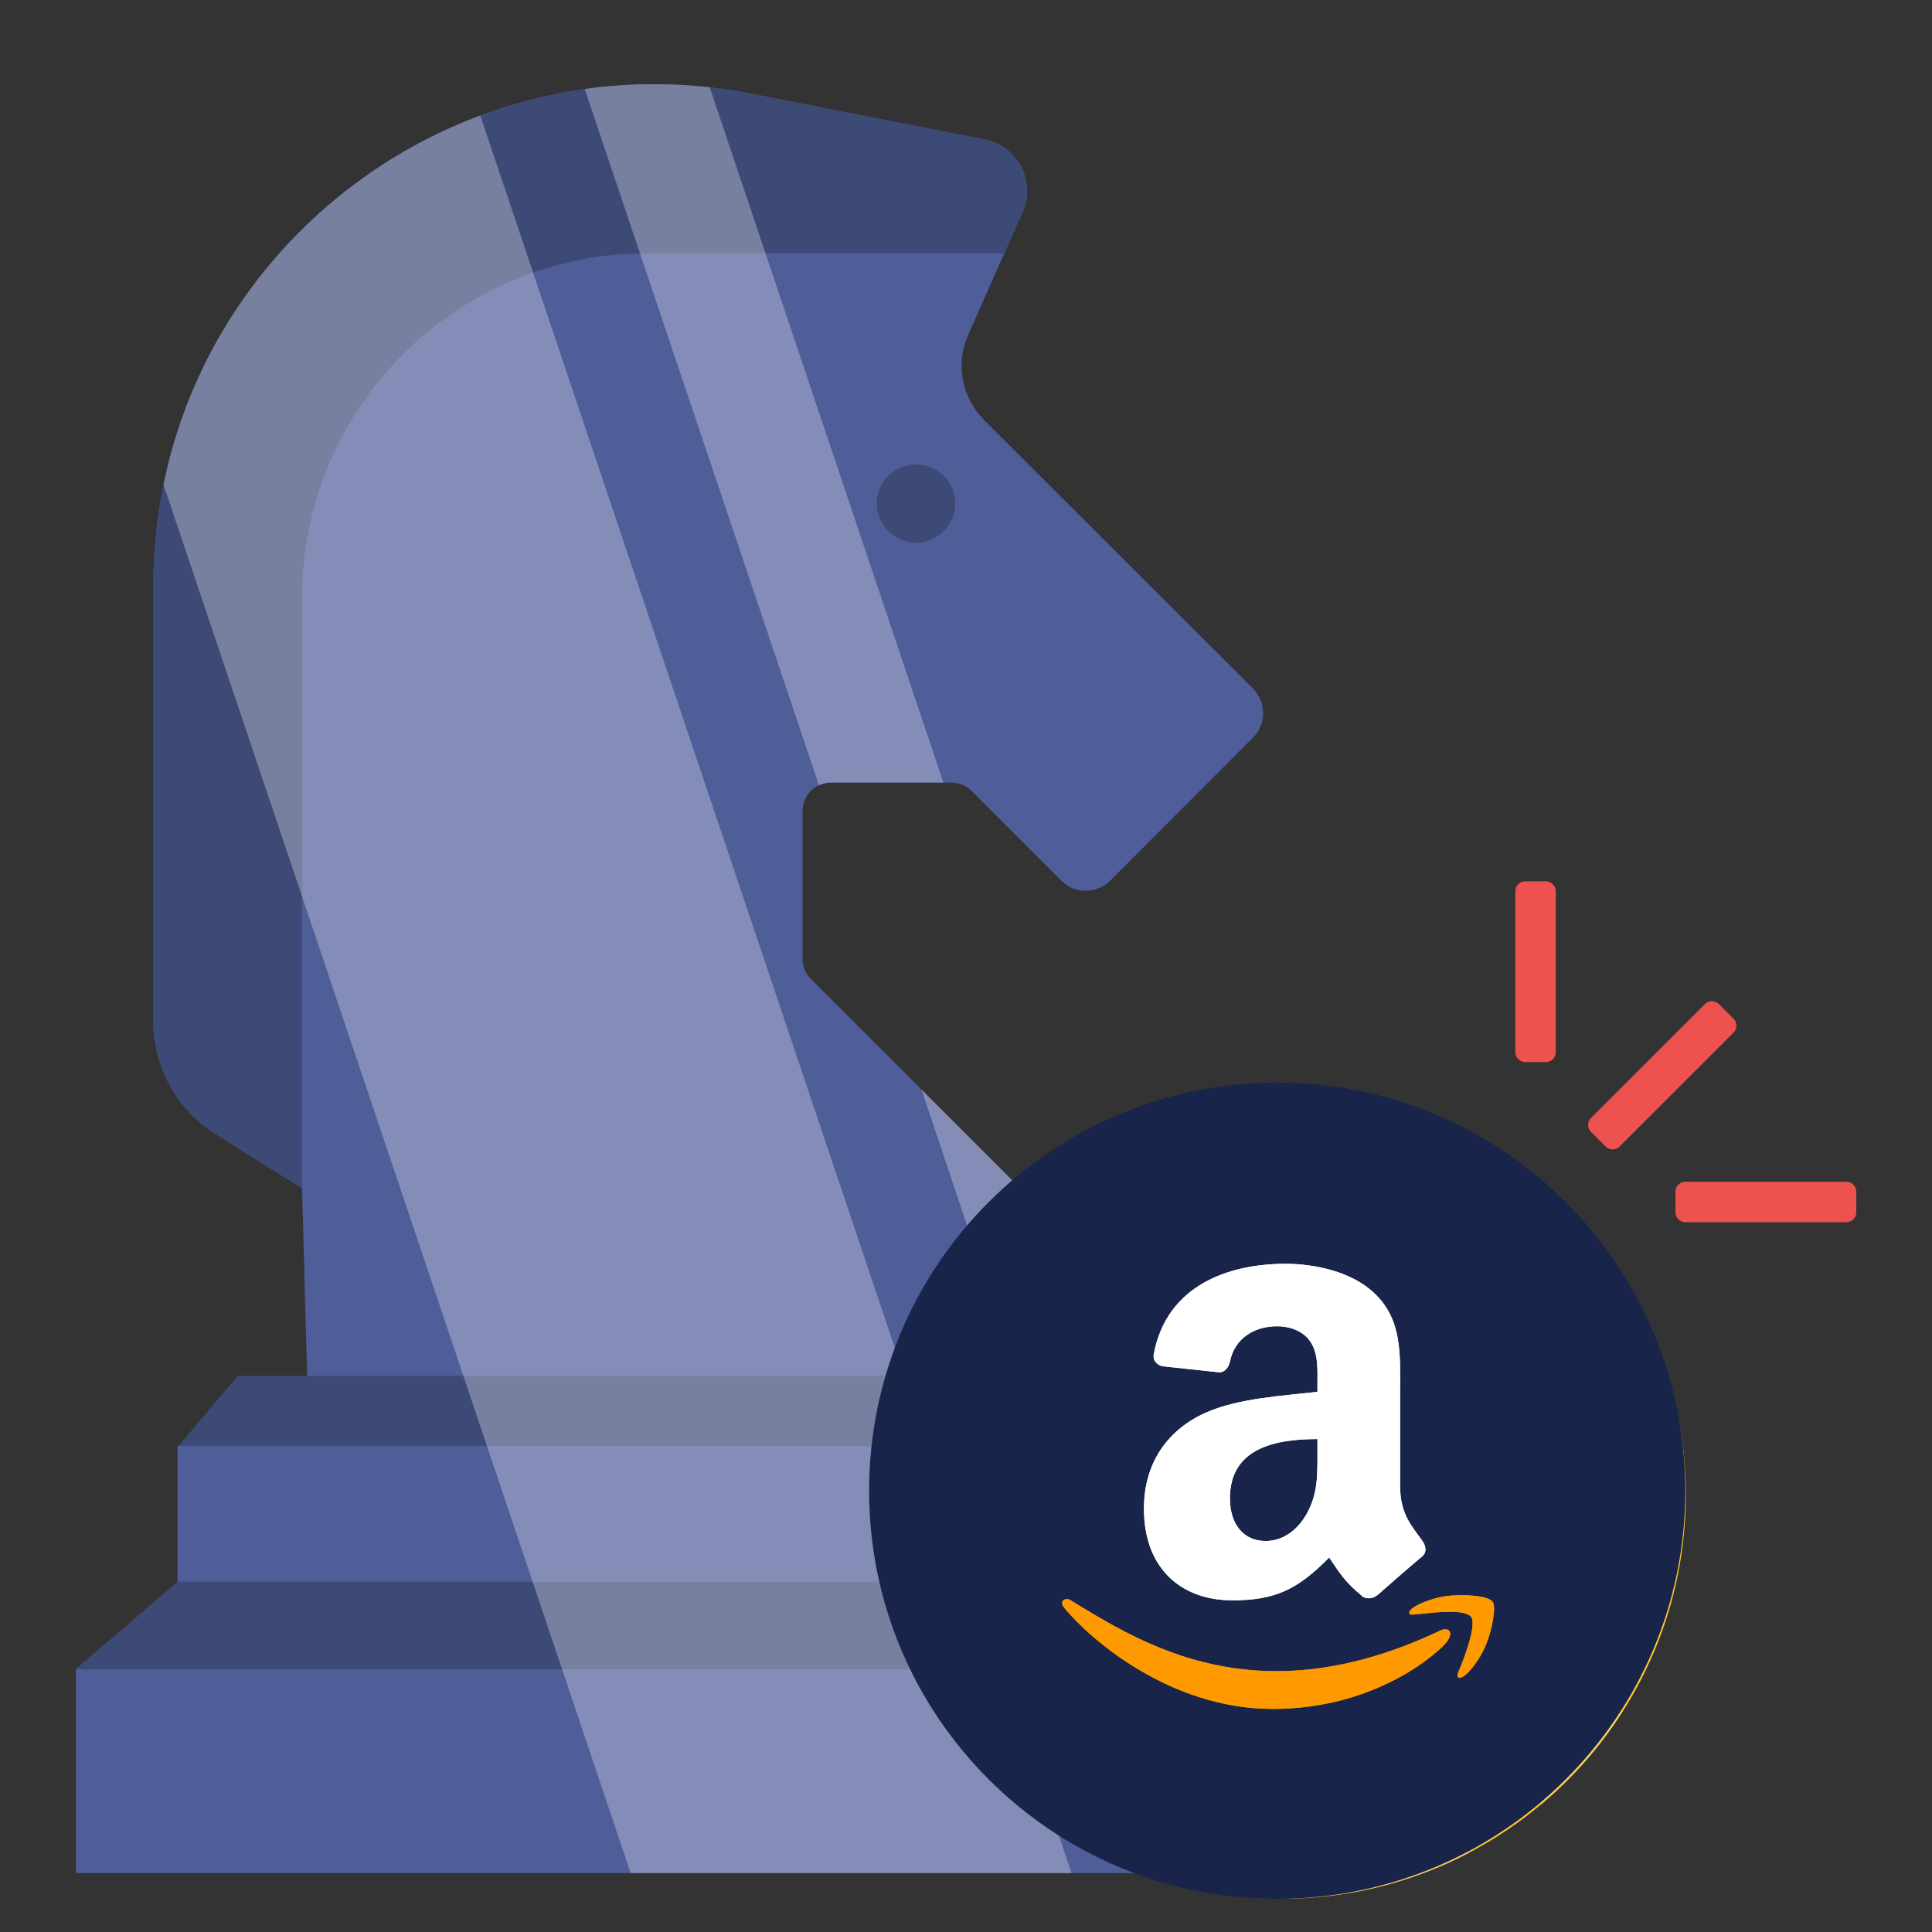
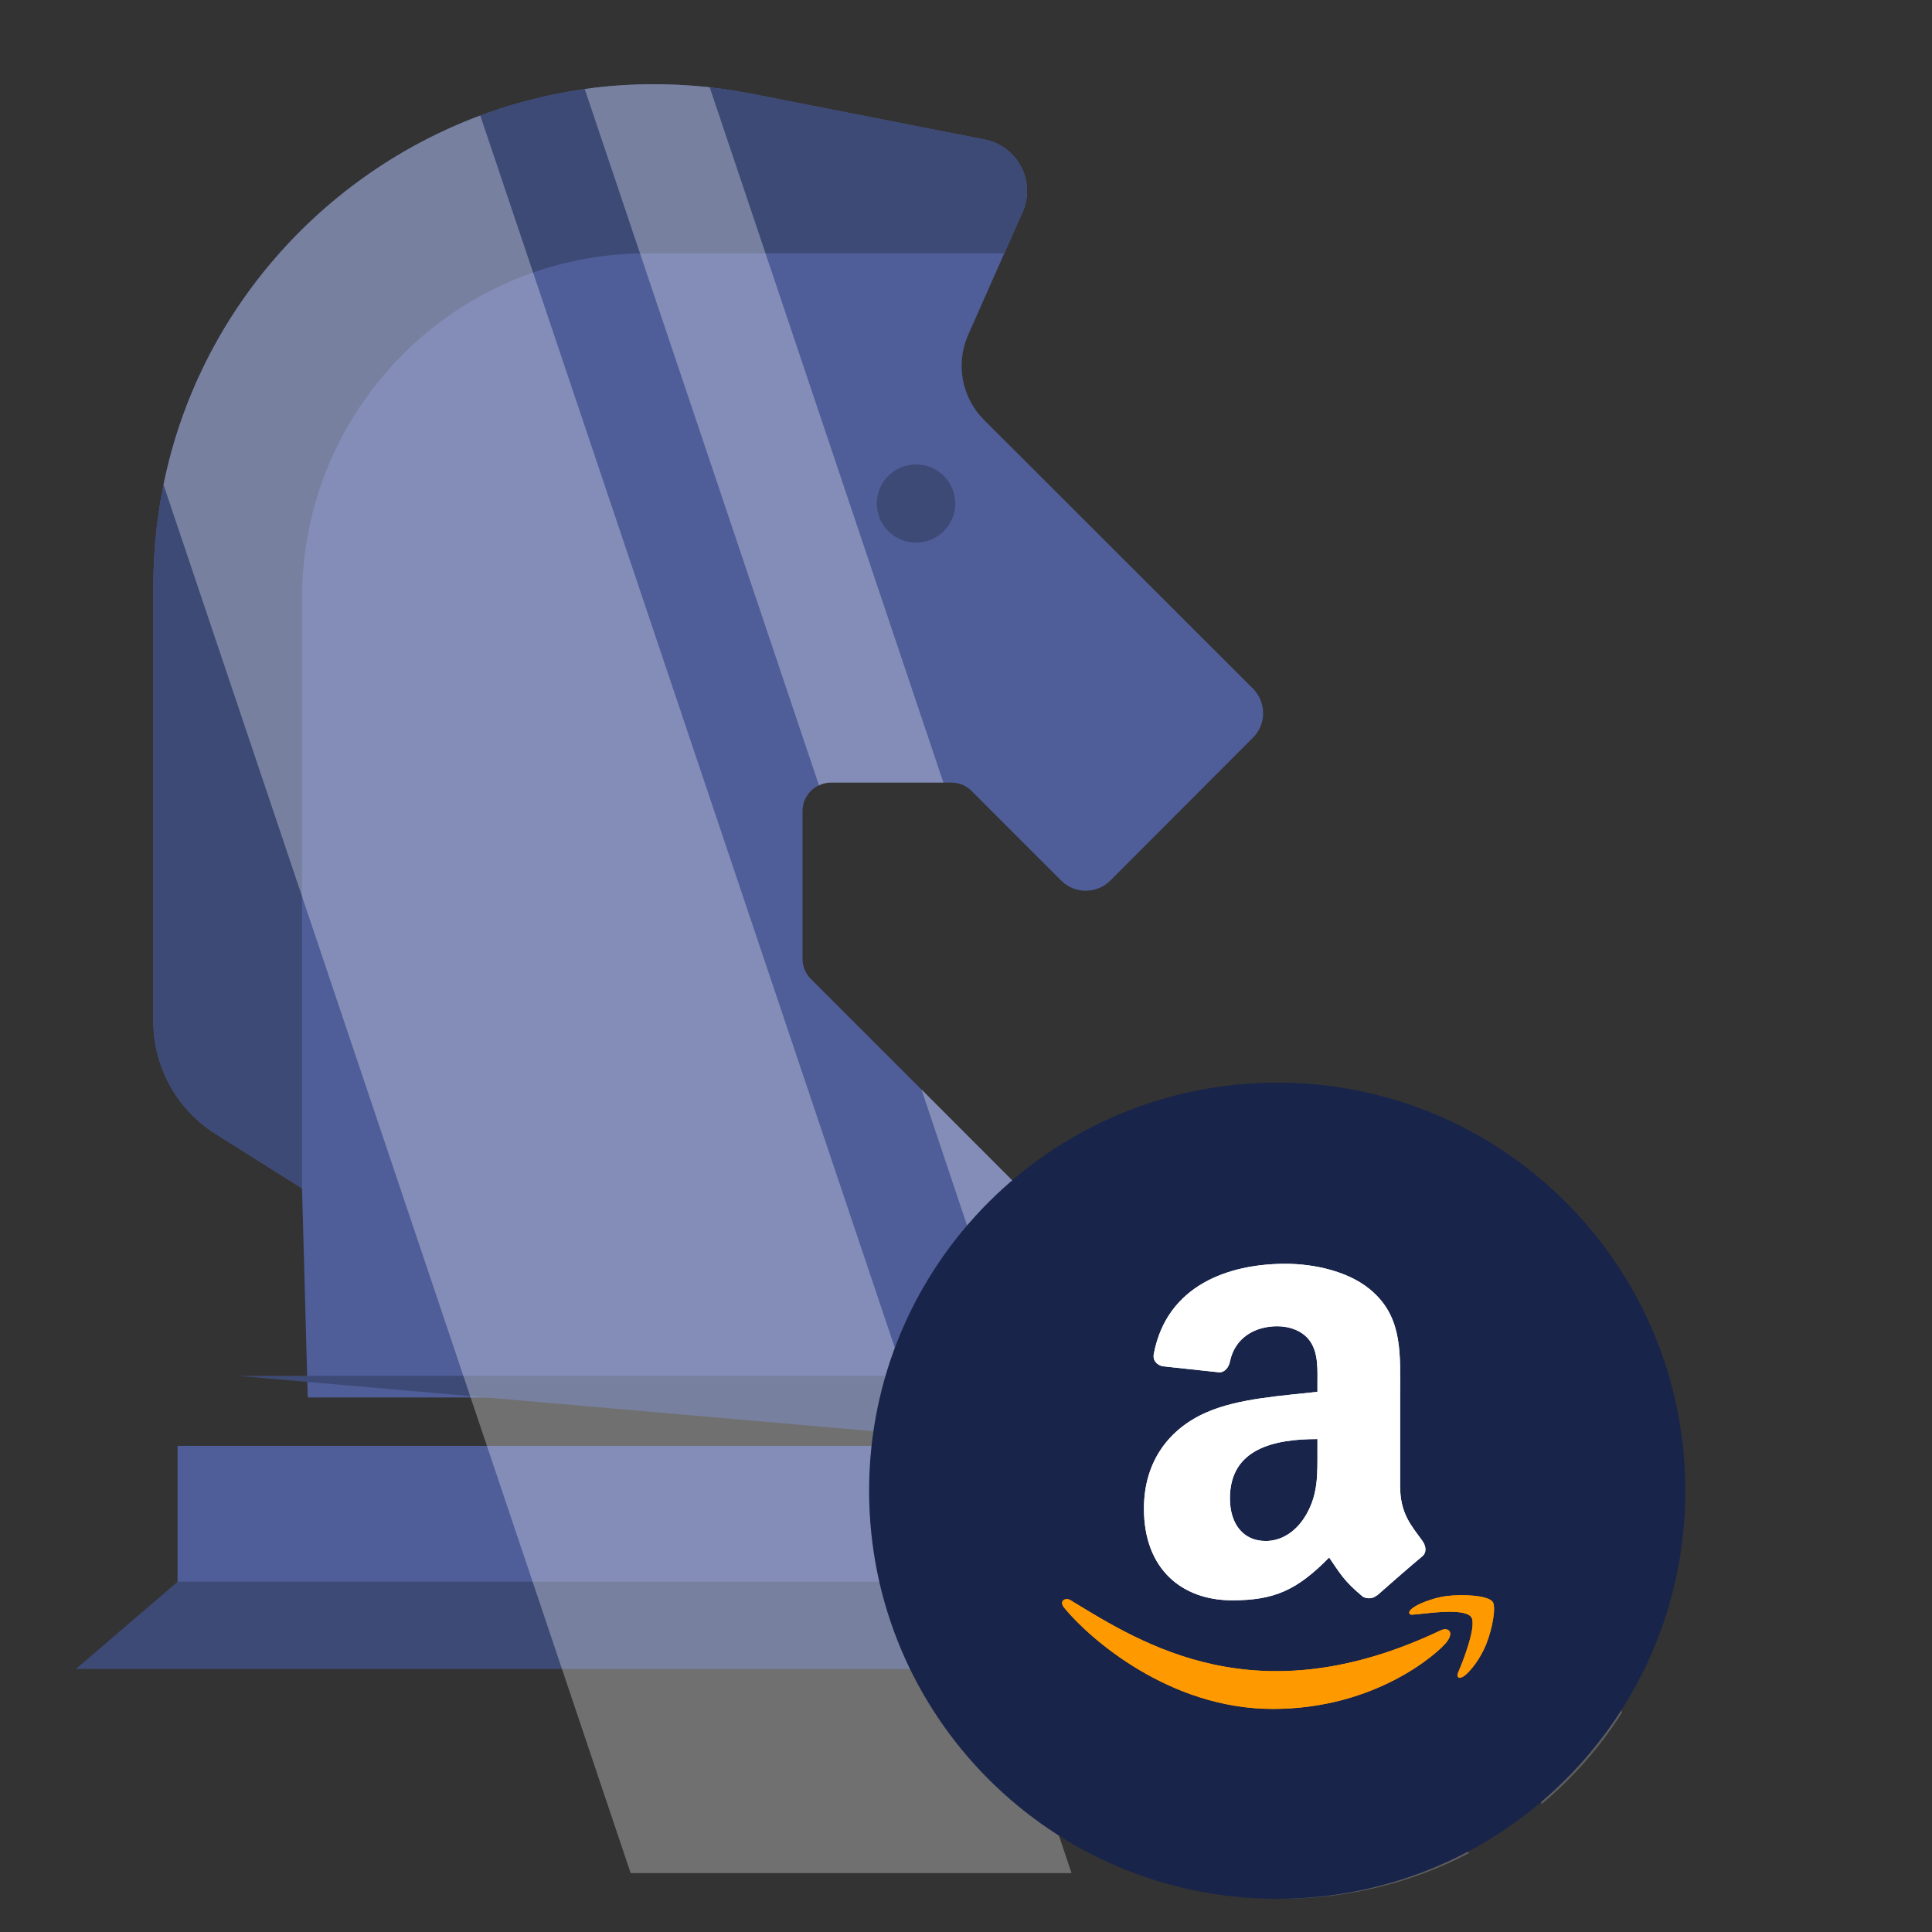
<svg xmlns="http://www.w3.org/2000/svg" xmlns:xlink="http://www.w3.org/1999/xlink" width="3692" zoomAndPan="magnify" viewBox="0 0 2769 2769" height="3692" preserveAspectRatio="xMidYMid meet">
  <rect x="0" y="0" width="2769" height="2769" fill="#333333" stroke="none" />
  <style>.B{clip-rule:nonzero}.C{fill:#fff}.D{fill-rule:evenodd}</style>
  <defs>
    <filter x="0%" y="0%" width="100%" height="100%" id="A">
      <feColorMatrix values="0 0 0 0 1 0 0 0 0 1 0 0 0 0 1 0 0 0 1 0" color-interpolation-filters="sRGB" />
    </filter>
    <clipPath id="B">
      <path d="M205 120h1343v2601.289H205zm0 0" class="B" />
    </clipPath>
    <mask id="C">
      <g filter="url(#A)">
        <path fill="#000" fill-opacity=".3" d="M-276.9-276.9h3322.8v3322.8H-276.9z" />
      </g>
    </mask>
    <clipPath id="D">
      <path d="M633 .48h515V1006H633zm0 0" class="B" />
    </clipPath>
    <clipPath id="E">
      <path d="M0 0h1343v2602H0z" />
    </clipPath>
    <clipPath id="F">
-       <path d="M1257 1563h1160v1158.289H1257zm0 0" class="B" />
-     </clipPath>
+       </clipPath>
    <clipPath id="G">
      <path d="M1343 1542h1018v1179.289H1343zm0 0" class="B" />
    </clipPath>
    <mask id="H">
      <g filter="url(#A)">
        <path fill="#000" fill-opacity=".21" d="M-276.9-276.9h3322.8v3322.8H-276.9z" />
      </g>
    </mask>
    <clipPath id="I">
      <path d="M6 32h757v1147.289H6zm0 0" class="B" />
    </clipPath>
    <clipPath id="J">
      <path d="M0 0h1018v1180H0z" />
    </clipPath>
    <clipPath id="K">
      <path d="M1245.633 1551.656h1169.801v1169.801H1245.633zm0 0" class="B" />
    </clipPath>
    <clipPath id="L">
      <path d="M1830.535 1551.656c-323.031 0-584.902 261.871-584.902 584.902s261.871 584.898 584.902 584.898 584.898-261.867 584.898-584.898-261.867-584.902-584.898-584.902zm0 0" class="B" />
    </clipPath>
    <clipPath id="M">
      <path d="M1639 1811.227h405V2294h-405zm0 0" class="B" />
    </clipPath>
    <clipPath id="N">
      <path d="M1639 1811.227h405V2294h-405zm0 0" class="B" />
    </clipPath>
    <path id="O" d="M2065.27 2336.477c-263.309 125.313-426.723 20.465-531.328-43.215-6.473-4.016-17.477.938-7.93 11.902 34.848 42.254 149.059 144.102 298.133 144.102 149.18 0 237.926-81.398 249.027-95.598 11.027-14.078 3.238-21.844-7.906-17.191zm73.949-40.84c-7.07-9.211-42.996-10.926-65.605-8.148-22.645 2.699-56.633 16.535-53.676 24.848 1.516 3.109 4.609 1.715 20.164.316 15.602-1.555 59.297-7.07 68.402 4.832 9.148 11.984-13.937 69.078-18.152 78.285-4.074 9.207 1.555 11.582 9.207 5.449 7.547-6.129 21.207-22.004 30.375-44.473 9.105-22.59 14.656-54.102 9.281-61.109zm0 0" />
    <path id="P" d="M1888.223 2080.773c0 32.879.832 60.301-15.789 89.5-13.414 23.742-34.66 38.344-58.402 38.344-32.406 0-51.281-24.691-51.281-61.133 0-71.934 64.457-84.992 125.473-84.992zm85.109 205.715c-5.578 4.984-13.652 5.34-19.941 2.016-28.016-23.266-33-34.066-48.43-56.266-46.297 47.246-79.059 61.371-139.121 61.371-70.984 0-126.301-43.805-126.301-131.523 0-68.492 37.156-115.145 89.973-137.934 45.824-20.18 109.805-23.742 158.711-29.316v-10.922c0-20.062 1.539-43.805-10.207-61.133-10.332-15.551-30.035-21.961-47.367-21.961-32.168 0-60.895 16.5-67.898 50.684-1.426 7.602-7 15.078-14.598 15.434l-81.906-8.781c-6.883-1.547-14.48-7.125-12.582-17.691 18.875-99.234 108.492-129.148 188.734-129.148 41.074 0 94.727 10.922 127.133 42.023 41.07 38.34 37.152 89.5 37.152 145.172v131.523c0 39.527 16.383 56.859 31.813 78.227 5.461 7.598 6.648 16.738-.238 22.434-17.211 14.363-47.836 41.074-64.691 56.031l-.238-.238" />
  </defs>
-   <path fill="#4f5d99" d="M108.699 2392.07h1528.902v292.488H108.699zm0 0" />
  <path fill="#3d4a75" d="M1637.59 2392.055l-145.711-124.937H254.406l-145.711 124.938zm0 0" />
  <path d="M254.473 2072.234h1237.395v194.883H254.473zm1541.129-1014.796l-204.082 204.469c-19.633 19.629-51.535 19.629-70.754 0l-128.301-128.285c-7.668-7.668-18.074-11.977-28.918-11.977h-172.426c-22.59 0-40.898 18.309-40.898 40.895v211.656c0 10.848 4.309 21.25 11.98 28.918l295.168 295.133c38.852 39.254 38.852 102.641 0 141.898l-162.777 162.754H441.047l-8.187-299.75-124.055-78.094c-55.406-34.879-89.023-95.758-89.023-161.219V839.895c0-453.102 413.488-792.93 858.051-705.41l333.328 65.434c47.438 9.402 74.02 60.102 54.387 104.27l-25.762 58.066-.406.816-51.742 116.855c-18.359 41.461-9.309 89.938 22.77 121.98l385.195 384.789c19.629 19.629 19.629 51.523 0 70.742zm0 0" fill="#4f5d99" />
-   <path d="M1491.879 2072.219l-86.316-100.355H340.719l-84.582 100.355zm-26.332-1768.031l-25.762 58.066-.406.816H926.918c-272.789 0-494.059 220.82-494.059 493.996v846.082l-124.055-78.094c-55.406-34.879-89.023-95.758-89.023-161.219v-623.94c0-453.102 413.488-792.93 858.051-705.41l333.328 65.434c47.438 9.402 74.02 60.102 54.387 104.27zm-96.445 417.453c0 31.07-25.363 56.027-56.039 56.027-31.07 0-56.434-24.957-56.434-56.027s25.363-56.031 56.434-56.031c30.676 0 56.039 24.961 56.039 56.031zm0 0" fill="#3d4a75" />
+   <path d="M1491.879 2072.219l-86.316-100.355H340.719zm-26.332-1768.031l-25.762 58.066-.406.816H926.918c-272.789 0-494.059 220.82-494.059 493.996v846.082l-124.055-78.094c-55.406-34.879-89.023-95.758-89.023-161.219v-623.94c0-453.102 413.488-792.93 858.051-705.41l333.328 65.434c47.438 9.402 74.02 60.102 54.387 104.27zm-96.445 417.453c0 31.07-25.363 56.027-56.039 56.027-31.07 0-56.434-24.957-56.434-56.027s25.363-56.031 56.434-56.031c30.676 0 56.039 24.961 56.039 56.031zm0 0" fill="#3d4a75" />
  <g clip-path="url(#B)" class="C">
    <g mask="url(#C)">
      <g transform="translate(205 120)">
        <g clip-path="url(#E)">
          <path d="M1330.754 2564.59H698.875L29.363 574.711C79.668 327.313 256.352 130.215 483.34 45.551zm0 0" />
          <g clip-path="url(#D)">
            <path d="M1147.121 1001.645H985.984c-6.141 0-11.863 1.227-17.176 4.094L633.023 7.535c58.082-8.187 118.203-9.008 179.141-2.457zm0 0" />
          </g>
          <path d="M1252.234 1578.246c38.852 39.254 38.852 102.641 0 141.898l-32.312 32.309-104.293-311.203zm0 0" />
        </g>
      </g>
    </g>
  </g>
  <g clip-path="url(#F)">
    <path fill="#fdc72e" d="M2416.152 2142.242c0 319.613-259.437 579.047-579.125 579.047-319.652 0-579.105-259.434-579.105-579.047s259.453-579.051 579.105-579.051c319.688 0 579.125 259.438 579.125 579.051zm0 0" />
  </g>
  <path fill="#f9ac00" d="M2270.156 2142.242c0 239.039-194.031 433.07-433.125 433.07-239.07 0-433.117-194.031-433.117-433.07s194.047-433.074 433.117-433.074c239.094 0 433.125 194.035 433.125 433.074zm0 0" />
-   <path fill="#fdc72e" d="M1991.098 2276.695c-10.258 53.625-47.18 82.375-98.445 94.848-4.16 1.004-8.391 1.867-12.906 2.723a14.36 14.36 0 0 0-11.617 14.055v42.156c0 7.883-6.453 14.336-14.34 14.336h-32.836c-7.891 0-14.34-6.453-14.34-14.336v-46.816c0-6.953-4.949-12.832-11.832-14.121-7.816-1.437-16.422-2.367-23.52-4.664-55.207-17.992-91.633-67.531-92.637-126.32-.141-7.883 6.383-14.34 14.34-14.34h75.859c6.883 0 12.906 5.023 14.125 11.832 1.289 7.457 2.582 14.629 4.66 21.508 8.535 28.605 36.566 45.238 65.32 39 16.277-3.516 28.68-12.258 32.91-29.25 5.305-21.652 4.086-42.871-13.121-58.715-10.254-9.391-23.52-15.844-36.137-22.223-25.453-12.836-52.414-22.941-76.934-37.352-52.129-30.328-73.352-76.137-63.672-133.129 9.68-56.641 47.109-86.461 99.879-100.367.07 0 .07 0 .145-.074 6.238-1.648 10.613-7.312 10.613-13.84v-47.598c0-7.887 6.449-14.34 14.34-14.34h32.836c7.887 0 14.34 6.453 14.34 14.34v46.242c0 6.594 4.445 12.328 10.828 13.832 37.641 9.18 74.566 26.672 95.215 59.074 12.836 20.074 19.074 41.867 21.227 66.027.715 8.316-5.953 15.484-14.34 15.484h-76.863c-7.172 0-13.191-5.305-14.199-12.328l-1.648-9.68c-5.16-26.309-18.496-40.504-39.793-42.797-20.289-2.227-37.066 6.664-44.598 23.367-9.32 20.863-4.945 49.969 11.973 63.449 11.906 9.531 26.102 16.488 39.652 23.871 28.32 15.199 58.508 27.602 85.109 45.453 46.246 31.113 60.586 77.711 50.406 130.691zm0 0" />
  <g clip-path="url(#G)" class="C">
    <g mask="url(#H)">
      <g transform="translate(1343 1542)">
        <g clip-path="url(#J)">
          <g clip-path="url(#I)">
            <path d="M762.047 1114.184c-80.16 41.738-171.434 65.105-267.727 65.105-64.57 0-126.348-10.57-184.234-30.051L6.188 288.313C89.121 158.094 223.254 63.473 380.219 32.305zm0 0" />
          </g>
          <path d="M981.883 912.172c-31.156 49.535-70.672 94.047-115.203 131.332L506.008 21.191C566.125 22.277 624 32.875 677.988 51.246zm0 0" />
        </g>
      </g>
    </g>
  </g>
  <g fill="#ed524e">
-     <path d="M2229.777 1277.461l-.02 230.438c0 7.918-6.402 14.316-14.328 14.313l-29.266-.012c-7.926-.004-14.328-6.406-14.324-14.324l.016-230.437c0-7.934 6.402-14.332 14.328-14.328l29.266.012a14.32 14.32 0 0 1 14.328 14.34zm416.344 416.34l-230.488-.031c-7.922 0-14.32 6.398-14.32 14.324l.008 29.258c0 7.926 6.402 14.324 14.324 14.328l230.488.027c7.934.004 14.332-6.395 14.332-14.32l-.008-29.258c0-7.926-6.402-14.328-14.336-14.328zm0 0" />
-     <path d="M2443.418 1439.23l-162.996 162.926c-5.602 5.598-5.602 14.645.004 20.246l20.699 20.676c5.605 5.602 14.656 5.598 20.258 0l162.996-162.926a14.3 14.3 0 0 0 .008-20.258l-20.699-20.676a14.32 14.32 0 0 0-20.27.012zm0 0" />
-   </g>
+     </g>
  <g clip-path="url(#K)">
    <g clip-path="url(#L)">
      <path fill="#18244a" d="M1245.633 1551.656h1169.801v1169.801H1245.633zm0 0" />
    </g>
  </g>
  <use xlink:href="#O" fill="#f90" />
  <g clip-path="url(#M)" class="C D">
    <use xlink:href="#P" />
  </g>
  <use xlink:href="#O" fill="#f90" />
  <g clip-path="url(#N)" class="C D">
    <use xlink:href="#P" />
  </g>
</svg>